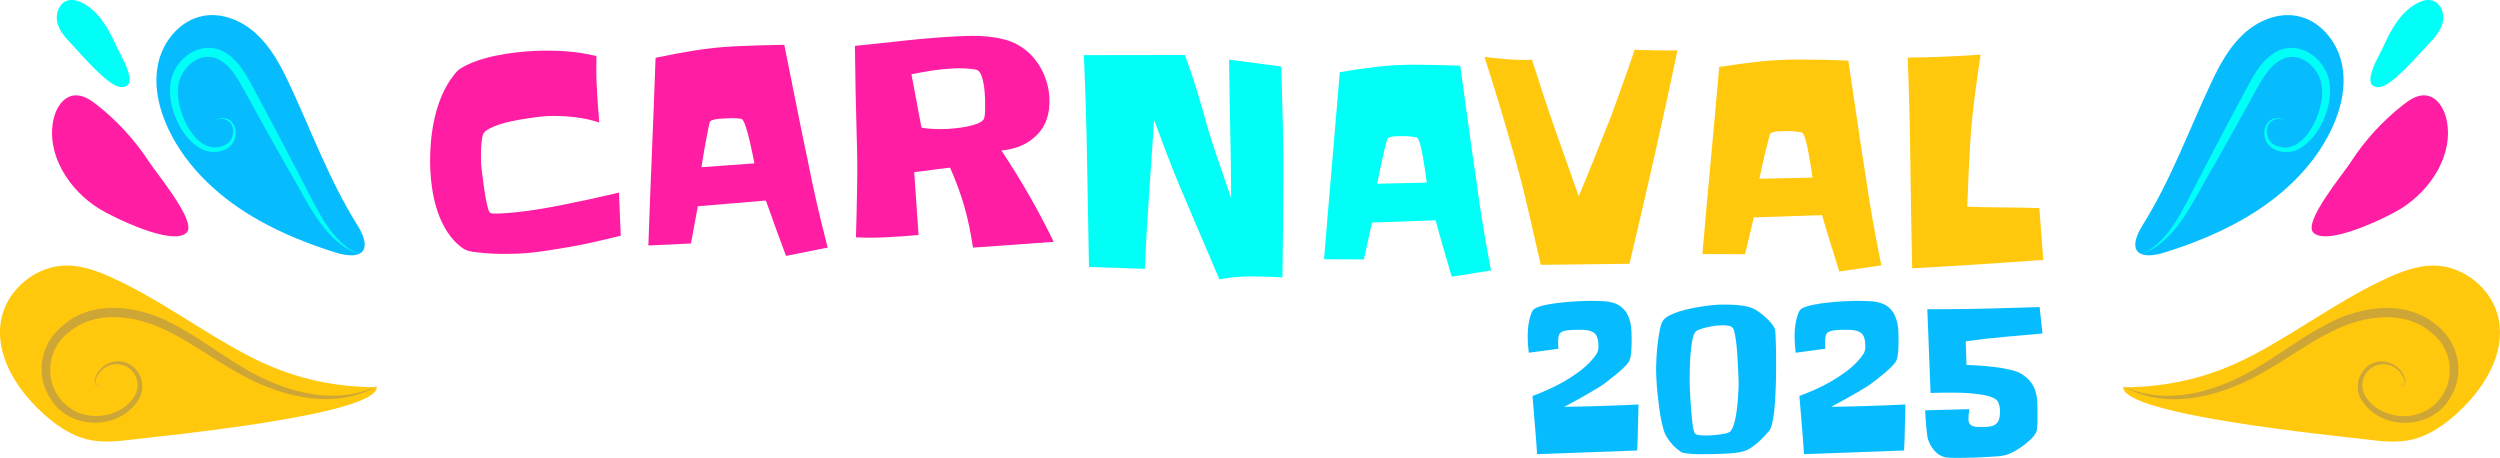
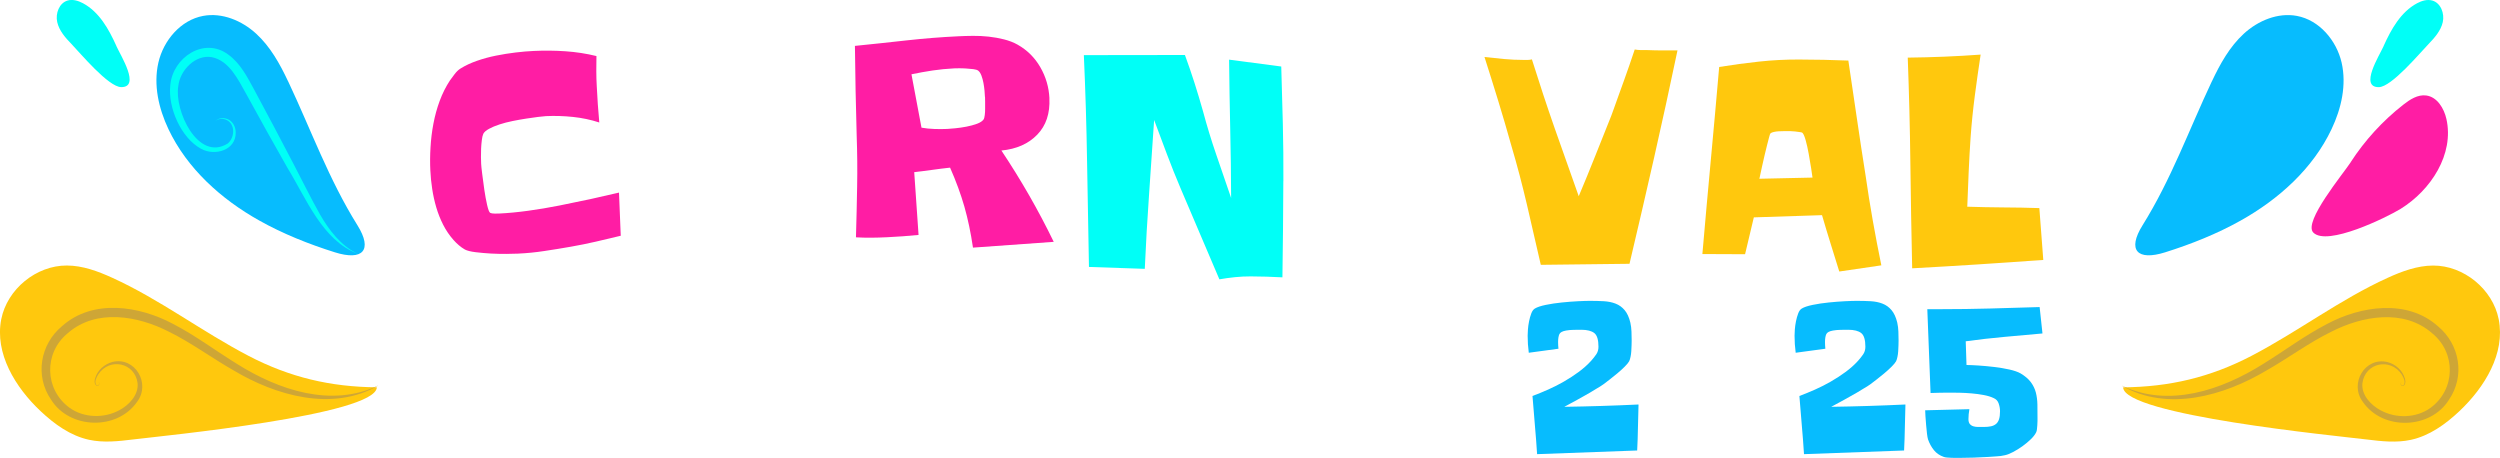
<svg xmlns="http://www.w3.org/2000/svg" id="Capa_2" viewBox="0 0 553.56 101.39">
  <defs>
    <style>.cls-1{fill:#ff1da4;}.cls-2{fill:#00fff7;}.cls-3{fill:#07bcfe;}.cls-4{fill:#cea636;}.cls-5{fill:#ffc80d;}</style>
  </defs>
  <g id="Capa_1-2">
    <path class="cls-3" d="M362.81,89.59c-.06,1.69-.1,3.39-.13,5.08s-.08,3.39-.17,5.08l-22.16.81c-.14-2.15-.3-4.29-.49-6.42-.18-2.13-.36-4.29-.53-6.46,1.13-.42,2.29-.9,3.47-1.42s2.34-1.11,3.47-1.76,2.22-1.36,3.26-2.12,1.98-1.6,2.8-2.5c.42-.48.8-.95,1.12-1.42s.49-1.02.49-1.67c0-1.53-.3-2.54-.91-3.03s-1.58-.74-2.9-.74c-.57,0-1.14,0-1.72.02-.58.01-1.12.06-1.63.15-.82.14-1.32.41-1.5.81s-.28.97-.28,1.74c0,.23,0,.47.02.72.01.25.04.51.06.76l-6.57.89c-.17-1.27-.25-2.53-.25-3.77,0-.31.02-.76.06-1.36.04-.59.13-1.2.25-1.82s.29-1.2.49-1.74c.2-.54.47-.9.8-1.1.51-.31,1.31-.58,2.42-.81,1.1-.23,2.28-.4,3.54-.53s2.46-.22,3.62-.28,2.05-.08,2.67-.08c1.07,0,2.08.03,3.03.08.95.06,1.81.23,2.58.53.78.3,1.45.78,2.01,1.44s.99,1.59,1.27,2.77c.14.65.23,1.31.25,1.99.03.68.04,1.34.04,1.99,0,.25,0,.59-.02,1.02-.01.42-.04.86-.06,1.31-.03.45-.08.88-.17,1.27-.08.4-.18.72-.3.97-.17.31-.5.71-1,1.21s-1.04.99-1.63,1.48c-.59.5-1.17.96-1.74,1.4-.57.44-1,.77-1.31,1-.48.34-.98.66-1.5.95-.52.3-1.02.6-1.5.91-.93.54-1.87,1.07-2.82,1.59s-1.9,1.04-2.86,1.55c5.45-.08,10.92-.25,16.4-.51l.03.02Z" />
-     <path class="cls-3" d="M393.27,79.73v2.05c0,.86-.01,1.82-.04,2.88s-.07,2.15-.13,3.26c-.06,1.12-.14,2.18-.25,3.18s-.26,1.89-.45,2.65c-.18.76-.4,1.31-.66,1.65-.34.4-.73.83-1.17,1.29-.44.47-.91.92-1.42,1.36s-1.02.83-1.55,1.17c-.52.34-1.04.58-1.55.72-.45.14-1.08.25-1.88.34-.81.08-1.64.15-2.5.19-.86.04-1.7.07-2.52.08-.82,0-1.48.02-1.99.02h-1.08c-.47,0-.95-.02-1.46-.06-.51-.04-.99-.09-1.44-.15s-.78-.16-.97-.3c-.62-.4-1.19-.87-1.72-1.42-.52-.55-.98-1.15-1.38-1.8-.37-.59-.65-1.27-.85-2.03s-.37-1.5-.51-2.2c-.14-.79-.28-1.66-.4-2.61s-.24-1.91-.34-2.9-.18-1.96-.23-2.92c-.06-.96-.08-1.86-.08-2.71,0-.48.03-1.24.08-2.27.06-1.03.15-2.1.28-3.2s.29-2.14.49-3.11.45-1.65.76-2.01c.31-.4.79-.76,1.44-1.08.65-.33,1.38-.61,2.2-.87.82-.25,1.69-.47,2.61-.66.92-.18,1.81-.34,2.69-.47.88-.13,1.68-.22,2.42-.28.73-.06,1.33-.08,1.78-.08.48,0,1.02,0,1.61.02.59.01,1.19.05,1.8.11s1.19.14,1.76.25c.56.11,1.07.27,1.53.47.37.17.8.43,1.31.78s1,.74,1.46,1.17.89.86,1.27,1.31c.38.45.64.85.78,1.19.08.17.14.59.17,1.25s.06,1.38.08,2.14.04,1.49.04,2.18v1.42h.01ZM384.97,84.73c0-.31-.01-.8-.04-1.46-.03-.66-.06-1.41-.11-2.25-.04-.83-.09-1.69-.15-2.58s-.13-1.73-.23-2.52c-.1-.79-.21-1.48-.32-2.05-.11-.58-.24-.97-.38-1.17-.23-.31-.57-.5-1.02-.57-.45-.07-.86-.11-1.23-.11-.31,0-.76.03-1.33.08-.58.06-1.18.15-1.8.28s-1.2.28-1.74.45c-.54.17-.92.37-1.14.59-.34.34-.6,1.01-.78,2.01s-.32,2.1-.4,3.28c-.08,1.19-.13,2.33-.15,3.43-.01,1.1-.02,1.92-.02,2.46,0,.31.01.78.04,1.42.03.63.06,1.36.11,2.16.04.81.1,1.64.17,2.5s.15,1.67.23,2.42c.08.75.18,1.38.28,1.91.1.52.22.86.36,1,.11.11.28.2.49.25.21.06.45.1.7.13s.49.04.72.04h.55c.31,0,.7,0,1.17-.04s.95-.07,1.44-.13.96-.13,1.4-.21.8-.2,1.08-.34.54-.47.76-.97c.23-.51.42-1.12.57-1.82.15-.71.28-1.46.38-2.27s.18-1.59.23-2.35c.06-.76.1-1.46.13-2.1s.04-1.12.04-1.46h-.01Z" />
    <path class="cls-3" d="M421.91,89.59c-.06,1.69-.1,3.39-.13,5.08s-.08,3.39-.17,5.08l-22.16.81c-.14-2.15-.3-4.29-.49-6.42-.18-2.13-.36-4.29-.53-6.46,1.13-.42,2.29-.9,3.47-1.42s2.34-1.11,3.47-1.76,2.22-1.36,3.26-2.12,1.98-1.6,2.8-2.5c.42-.48.8-.95,1.12-1.42s.49-1.02.49-1.67c0-1.53-.3-2.54-.91-3.03s-1.58-.74-2.9-.74c-.57,0-1.14,0-1.72.02-.58.01-1.12.06-1.63.15-.82.14-1.32.41-1.5.81s-.28.97-.28,1.74c0,.23,0,.47.02.72.01.25.04.51.06.76l-6.57.89c-.17-1.27-.25-2.53-.25-3.77,0-.31.02-.76.06-1.36.04-.59.13-1.2.25-1.82s.29-1.2.49-1.74c.2-.54.47-.9.8-1.1.51-.31,1.31-.58,2.42-.81,1.1-.23,2.28-.4,3.54-.53s2.46-.22,3.62-.28,2.05-.08,2.67-.08c1.07,0,2.08.03,3.03.08.95.06,1.81.23,2.58.53.78.3,1.45.78,2.01,1.44s.99,1.59,1.27,2.77c.14.65.23,1.31.25,1.99.03.68.04,1.34.04,1.99,0,.25,0,.59-.02,1.02-.01.42-.04.86-.06,1.31-.03.45-.08.88-.17,1.27-.08.4-.18.72-.3.97-.17.31-.5.71-1,1.21s-1.04.99-1.63,1.48c-.59.5-1.17.96-1.74,1.4-.57.44-1,.77-1.31,1-.48.34-.98.66-1.5.95-.52.3-1.02.6-1.5.91-.93.54-1.87,1.07-2.82,1.59s-1.9,1.04-2.86,1.55c5.45-.08,10.92-.25,16.4-.51l.03.02Z" />
    <path class="cls-3" d="M452.21,73.84c-2.82.25-5.64.51-8.45.76s-5.64.58-8.5.97l.17,5.25c.62,0,1.49.04,2.61.11s2.27.18,3.47.32,2.34.33,3.41.57,1.91.53,2.5.87c.99.59,1.74,1.24,2.27,1.95.52.71.89,1.47,1.1,2.29s.32,1.7.34,2.63c.01.93.02,1.92.02,2.97v.7c0,.3-.01.6-.04.91s-.06.61-.08.89c-.03.28-.08.51-.17.68-.23.48-.62,1-1.19,1.55s-1.19,1.07-1.86,1.55-1.36.9-2.05,1.27c-.69.37-1.31.61-1.84.72-.59.14-1.21.23-1.84.25-.63.03-1.26.07-1.88.13-1.07.06-2.14.11-3.2.15s-2.13.06-3.2.06h-.76c-.31,0-.63,0-.97-.02-.34,0-.66-.04-.95-.06-.3-.03-.53-.07-.7-.13-.9-.31-1.64-.81-2.2-1.5s-1-1.49-1.31-2.39c-.08-.25-.16-.68-.23-1.27-.07-.59-.13-1.23-.19-1.91-.06-.68-.11-1.33-.15-1.95s-.06-1.06-.06-1.31l9.79-.25c-.14.79-.21,1.52-.21,2.2,0,.48.1.84.3,1.08.2.24.46.41.78.51.32.1.68.15,1.08.15h1.19c.65,0,1.2-.05,1.65-.15s.83-.28,1.12-.53c.3-.25.52-.61.66-1.06s.21-1.03.21-1.74c0-.56-.1-1.14-.3-1.72-.2-.58-.58-.98-1.14-1.21-.59-.28-1.31-.5-2.16-.66s-1.73-.28-2.65-.36-1.82-.13-2.71-.15c-.89-.01-1.65-.02-2.27-.02-.68,0-1.36,0-2.05.02-.69.01-1.39.04-2.1.06l-.72-18.56h2.97c3.7,0,7.36-.05,10.97-.15,3.62-.1,7.26-.2,10.93-.32l.63,5.85h-.04Z" />
    <path class="cls-1" d="M137.06,42.63l.39,9.57c-1.86.46-3.71.89-5.53,1.31-1.82.42-3.67.79-5.54,1.12-1.95.34-3.9.66-5.85.95-1.95.3-3.91.49-5.87.58-.57.03-1.41.05-2.52.06-1.11.01-2.25-.02-3.45-.08-1.19-.07-2.32-.17-3.39-.3-1.07-.13-1.86-.33-2.36-.59-.46-.26-.91-.58-1.34-.95-.43-.37-.81-.75-1.16-1.14-.91-1.02-1.68-2.15-2.31-3.39s-1.14-2.53-1.53-3.86-.69-2.69-.9-4.08c-.21-1.38-.35-2.75-.41-4.1-.08-1.63-.07-3.34.04-5.1.1-1.77.31-3.52.64-5.25.33-1.74.79-3.42,1.39-5.04.6-1.63,1.36-3.14,2.27-4.53.27-.38.62-.85,1.04-1.4.42-.55.85-.96,1.29-1.23,1.07-.67,2.29-1.24,3.64-1.71,1.35-.47,2.76-.86,4.22-1.15s2.91-.53,4.36-.7c1.45-.17,2.78-.29,4.01-.34,2.33-.11,4.67-.09,7.01.07s4.63.51,6.87,1.06c-.03,1.11-.04,2.22-.03,3.35,0,1.13.04,2.24.1,3.34.13,2.66.31,5.33.56,8.02-1.87-.61-3.82-1.02-5.83-1.23-2.02-.21-4.01-.27-5.97-.18-.41.02-1,.08-1.77.18s-1.65.22-2.62.37c-.98.15-1.98.33-3.02.54-1.03.21-2,.46-2.88.75-.89.29-1.66.61-2.32.97s-1.08.73-1.27,1.1c-.15.33-.26.8-.33,1.4s-.13,1.23-.16,1.88c-.03.66-.04,1.29-.03,1.91,0,.61.02,1.11.04,1.47.02.37.09,1.1.23,2.2.13,1.1.29,2.27.47,3.51.18,1.24.39,2.37.62,3.38.23,1.01.45,1.6.67,1.75.21.11.55.17,1.02.17s.79,0,.95-.01c2-.09,4.14-.3,6.42-.61s4.59-.7,6.92-1.16c2.33-.46,4.64-.94,6.91-1.43,2.27-.5,4.38-.98,6.32-1.44h0Z" />
-     <path class="cls-1" d="M183.29,54.81l-9.25,1.85c-.75-2.05-1.5-4.1-2.26-6.13-.75-2.03-1.48-4.08-2.2-6.13l-15.06,1.27-1.52,8.24-9.44.45c.24-6.97.51-13.91.8-20.81.29-6.89.55-13.81.8-20.75,2.92-.63,5.83-1.18,8.74-1.64s5.85-.77,8.84-.91c3.64-.17,7.28-.28,10.92-.33.85,4.22,1.7,8.43,2.53,12.63.83,4.2,1.7,8.41,2.59,12.63.65,3.33,1.35,6.62,2.09,9.86.75,3.24,1.55,6.5,2.4,9.78h.02ZM167.04,36.17c-.06-.37-.19-1.04-.4-2.04-.21-.99-.45-2.05-.7-3.16-.26-1.11-.54-2.13-.85-3.03-.31-.91-.59-1.44-.84-1.59-.08-.04-.28-.07-.59-.09-.31-.03-.64-.05-.99-.08-.35-.02-.69-.03-1.01-.01-.33.02-.55.03-.67.03-.21,0-.48.02-.83.04-.35.02-.72.04-1.1.08-.39.04-.75.11-1.1.2-.34.1-.57.21-.69.34-.08.04-.17.32-.27.81-.1.5-.22,1.11-.37,1.83s-.3,1.5-.44,2.33c-.15.83-.28,1.61-.41,2.35s-.23,1.38-.31,1.92-.13.85-.17.93l11.76-.86h-.02Z" />
    <path class="cls-1" d="M232.36,21.77c.16,3.35-.74,6.04-2.69,8.05-1.95,2.02-4.6,3.19-7.94,3.51,4.37,6.55,8.23,13.29,11.59,20.22l-17.88,1.28c-.48-3.29-1.12-6.32-1.9-9.07-.79-2.75-1.84-5.63-3.17-8.64-1.34.15-2.68.31-4,.5s-2.64.35-3.94.5l.96,13.9c-2.32.23-4.65.4-6.98.51-1.19.06-2.34.09-3.47.1s-2.26-.02-3.41-.08c.11-3.77.2-7.54.26-11.29.07-3.75.03-7.49-.1-11.21-.19-6.63-.32-13.26-.39-19.89,3.83-.39,7.65-.79,11.46-1.22,3.81-.42,7.64-.73,11.48-.91.98-.05,2.04-.08,3.19-.09s2.31.04,3.48.17c1.17.13,2.31.33,3.41.61s2.09.66,2.97,1.15c2.15,1.21,3.83,2.88,5.06,5.01s1.9,4.43,2.02,6.88h0ZM218.09,21.46c-.02-.33-.05-.77-.09-1.35-.05-.57-.13-1.15-.24-1.74s-.26-1.13-.45-1.64c-.19-.5-.43-.87-.73-1.1-.21-.15-.57-.26-1.06-.32s-1.02-.11-1.57-.14c-.55-.04-1.09-.05-1.6-.05s-.87,0-1.07.02c-1.64.08-3.24.24-4.8.47-1.57.24-3.12.52-4.66.84l2.22,11.82c.91.16,1.86.26,2.84.29.99.04,1.95.03,2.89-.01.41-.02,1.01-.07,1.81-.15.79-.08,1.61-.2,2.44-.36.83-.16,1.6-.37,2.31-.63.7-.26,1.19-.58,1.46-.96.12-.17.2-.49.26-.96s.09-.96.08-1.48v-1.5c0-.49,0-.84-.02-1.04h-.02Z" />
    <path class="cls-2" d="M284.16,40.11c-.01,3.6-.04,7.15-.07,10.65s-.08,7.05-.13,10.65c-2.37-.13-4.71-.2-7.04-.21-1.14,0-2.3.05-3.46.17-1.17.12-2.32.28-3.46.48-1.44-3.4-2.87-6.77-4.31-10.11-1.44-3.34-2.87-6.71-4.31-10.11-1.06-2.5-2.06-5-3-7.5s-1.89-5.02-2.83-7.56c-.37,5.52-.74,11.01-1.12,16.48-.39,5.46-.7,10.95-.95,16.48l-12.36-.42c-.16-7.86-.3-15.67-.42-23.45-.12-7.77-.36-15.59-.71-23.45l22.38-.03c.75,2.05,1.46,4.11,2.12,6.18s1.29,4.17,1.89,6.3c.87,3.24,1.84,6.44,2.94,9.62,1.09,3.18,2.19,6.36,3.28,9.56-.02-5.12-.08-10.21-.2-15.28-.11-5.07-.2-10.19-.25-15.35l11.55,1.52c.13,4.26.25,8.49.35,12.71.1,4.21.14,8.45.12,12.71v-.04Z" />
-     <path class="cls-2" d="M330.15,59.88l-8.71,1.38c-.6-2.09-1.21-4.17-1.81-6.24s-1.19-4.15-1.75-6.24l-14.08.5-1.81,8.16-8.81-.04c.56-6.95,1.14-13.87,1.74-20.74.6-6.87,1.18-13.76,1.74-20.68,2.75-.48,5.49-.88,8.22-1.19,2.73-.32,5.49-.47,8.27-.46,3.4,0,6.79.09,10.19.23.59,4.26,1.18,8.51,1.75,12.74.57,4.24,1.18,8.48,1.81,12.74.44,3.36.94,6.67,1.48,9.95s1.13,6.57,1.76,9.89h0ZM315.92,40.42c-.04-.37-.13-1.05-.28-2.06-.15-1-.32-2.07-.5-3.19-.19-1.12-.4-2.15-.65-3.07s-.48-1.46-.71-1.63c-.08-.04-.26-.08-.54-.12-.29-.04-.59-.08-.92-.13-.33-.04-.64-.06-.94-.07h-1.4c-.32,0-.67,0-1.03.03-.36.02-.71.07-1.03.15-.33.08-.54.18-.66.3-.08.04-.17.31-.29.8-.12.49-.26,1.09-.44,1.81-.17.72-.35,1.48-.52,2.3s-.34,1.59-.5,2.33c-.16.74-.28,1.37-.38,1.9s-.17.84-.2.92l10.99-.26h0Z" />
    <path class="cls-5" d="M371.43,11.19c-1.67,7.97-3.39,15.86-5.16,23.67s-3.59,15.66-5.46,23.55l-19.64.23c-1-4.42-2.02-8.84-3.05-13.24-1.03-4.4-2.18-8.8-3.48-13.18-.93-3.32-1.89-6.6-2.88-9.83-.99-3.24-2.01-6.49-3.06-9.77,1.43.17,2.87.32,4.33.45s2.89.2,4.33.2h.92c.29,0,.59-.04.92-.12,1.62,5.16,3.29,10.23,5.03,15.21,1.74,4.98,3.52,10.01,5.34,15.09,1.24-2.94,2.45-5.89,3.63-8.86,1.18-2.96,2.37-5.93,3.56-8.92.08-.21.27-.71.56-1.53s.63-1.77,1.02-2.85c.39-1.08.81-2.23,1.24-3.43s.83-2.32,1.18-3.34.75-2.21,1.21-3.56c.45.08.89.13,1.32.13h1.32c1.19.05,2.33.07,3.44.08,1.11,0,2.23,0,3.38,0h0Z" />
    <path class="cls-5" d="M416.59,58.75l-9.33,1.37c-.65-2.09-1.29-4.17-1.94-6.24s-1.27-4.15-1.88-6.24l-15.1.49-1.94,8.16-9.45-.04c.6-6.95,1.22-13.87,1.86-20.74s1.26-13.76,1.86-20.68c2.95-.48,5.89-.88,8.81-1.19,2.93-.32,5.88-.47,8.87-.46,3.64,0,7.28.09,10.92.23.64,4.26,1.26,8.51,1.88,12.74.62,4.24,1.26,8.49,1.94,12.74.48,3.36,1.01,6.67,1.59,9.95s1.21,6.57,1.89,9.89l.02.02ZM401.33,39.31c-.04-.37-.14-1.05-.3-2.06-.16-1-.34-2.07-.54-3.19-.2-1.13-.43-2.15-.69-3.07s-.52-1.46-.76-1.63c-.08-.04-.28-.08-.58-.12-.31-.04-.63-.08-.98-.13-.35-.04-.69-.06-1.01-.07h-1.5c-.35,0-.72,0-1.1.03-.39.02-.76.07-1.11.15-.35.08-.58.18-.71.3-.08.04-.19.31-.31.8s-.28,1.09-.47,1.81-.37,1.48-.56,2.3-.37,1.59-.53,2.33c-.17.74-.3,1.37-.41,1.9-.1.53-.18.84-.22.92l11.79-.26h-.01Z" />
    <path class="cls-5" d="M452.44,57.56c-4.87.35-9.71.68-14.52.99s-9.65.59-14.52.86c-.17-7.82-.31-15.58-.4-23.29s-.29-15.5-.58-23.36c2.74-.03,5.44-.1,8.1-.21s5.34-.26,8.04-.46c-.46,3.03-.89,6.06-1.29,9.11-.4,3.05-.71,6.11-.93,9.17-.17,2.58-.32,5.14-.43,7.7s-.21,5.12-.31,7.7c2.7.09,5.37.14,8.01.16,2.64.01,5.29.06,7.95.15l.87,11.48h0Z" />
    <path class="cls-3" d="M489.76,18.03c1.82-3.87,3.94-7.69,7.09-10.58,3.15-2.88,7.52-4.71,11.72-3.93,4.97.92,8.78,5.41,9.92,10.34,1.13,4.93-.05,10.15-2.22,14.72-4.13,8.74-11.67,15.52-20.1,20.24-5.29,2.97-10.98,5.23-16.76,7.05-6.16,1.94-8.45-.46-4.99-6,6.34-10.16,10.24-21.05,15.33-31.84h0Z" />
-     <path class="cls-2" d="M474.36,56.22c3.78-1.82,6.36-5.23,8.39-8.78,1.75-3.08,4.09-7.82,5.77-11.01,2.76-5.33,5.89-11.2,8.75-16.52,1.49-2.76,3.07-5.89,5.78-7.82,5.35-3.99,12.29.69,12.81,6.77.57,4.96-2.38,11.72-6.84,14.12-3.03,1.66-7.74.3-7.64-3.64,0-1.1.54-2.26,1.51-2.81.95-.53,2.24-.48,2.98.29-.81-.69-2.03-.58-2.82-.03-1.65,1.15-1.34,3.85.1,5.01,6.61,4.11,11.87-7.39,10.94-12.71-.37-3.53-3.81-7.06-7.44-6.41-3.83.8-5.78,4.94-7.62,8.18-2.91,5.3-6.13,11.11-9.11,16.33-4.13,6.7-7.69,16.05-15.56,19.03h0Z" />
    <path class="cls-5" d="M498.52,78.8c10.29-5.36,19.62-12.49,30.18-17.29,3.18-1.45,6.55-2.69,10.04-2.71,6.78-.03,13.21,5.23,14.53,11.88,1.51,7.57-3.1,15.08-8.72,20.38-3.06,2.88-6.62,5.44-10.72,6.33-3.18.69-6.49.33-9.72-.07-6.8-.83-53.8-5.39-54-11.55,10.26-.1,19.22-2.19,28.4-6.96h0Z" />
    <path class="cls-1" d="M520.51,35.89c3.14-4.84,7.09-9.15,11.63-12.7,1.47-1.16,3.21-2.29,5.07-2.05,2.43.31,3.96,2.84,4.49,5.23,1.73,7.75-3.4,15.71-10.15,19.88-3.01,1.85-16.31,8.39-19.34,5.23-2.25-2.35,6.64-13.01,8.31-15.58Z" />
    <path class="cls-2" d="M527.78,10.21c1.68-3.73,3.81-7.56,7.42-9.49,1.03-.55,2.24-.92,3.37-.6,1.88.54,2.75,2.87,2.32,4.78-.43,1.9-1.79,3.44-3.15,4.85-1.87,1.92-8.19,9.53-11.02,9.55-4.33.03.12-6.98,1.07-9.08h0Z" />
    <path class="cls-4" d="M469.87,85.41c10.37,4.95,22.05.95,31.19-4.79,4.69-2.88,9.14-6.26,14.18-8.87,7.47-4,17.76-5.62,24.6.51,4.83,4.02,6.02,11.01,2.42,16.25-4.1,6.59-14.66,6.87-19.06.49-3.07-4.04.44-10.07,5.49-8.82,1.75.48,3.27,1.8,3.78,3.55.16.49.25,1.15-.14,1.57-.35.35-.76.12-.76-.34-.02-.18.11-.4.31-.28-.2-.1-.3.11-.27.28.03.38.36.59.64.27.48-.72-.07-1.66-.45-2.31-2.52-3.79-8.11-2.6-8.7,1.92-.28,2.59,1.85,4.85,4.02,6.01,3.41,1.86,7.87,1.75,11.04-.53,5.58-4.08,5.73-12.16.38-16.53-6.29-5.5-15.53-3.85-22.42-.29-4.89,2.4-9.36,5.74-14.24,8.52-9.38,5.6-21.89,9.23-32,3.42h0Z" />
    <path class="cls-3" d="M63.81,18.03c5.09,10.79,8.99,21.68,15.33,31.84,3.46,5.54,1.17,7.94-4.99,6-5.78-1.82-11.47-4.08-16.76-7.05-8.43-4.72-15.96-11.5-20.1-20.24-2.16-4.58-3.35-9.79-2.22-14.72,1.13-4.92,4.94-9.42,9.92-10.34,4.2-.78,8.57,1.05,11.72,3.93,3.15,2.88,5.27,6.71,7.09,10.58h0Z" />
    <path class="cls-2" d="M79.21,56.2h0c-7.88-2.99-11.43-12.33-15.56-19.03-2.98-5.22-6.21-11.03-9.11-16.33-1.83-3.25-3.78-7.39-7.62-8.18-3.63-.65-7.07,2.88-7.44,6.41-.93,5.33,4.33,16.82,10.94,12.71,1.43-1.16,1.75-3.86.1-5.01-.79-.55-2.01-.66-2.82.03.74-.76,2.03-.82,2.98-.29.98.55,1.51,1.7,1.51,2.81.1,3.94-4.61,5.3-7.64,3.64-4.46-2.39-7.41-9.15-6.84-14.12.53-6.08,7.46-10.75,12.81-6.77,2.71,1.93,4.28,5.06,5.78,7.82,2.86,5.32,5.99,11.19,8.75,16.52,1.68,3.2,4.02,7.94,5.77,11.01,2.04,3.55,4.62,6.96,8.39,8.78h0Z" />
    <path class="cls-5" d="M55.04,78.8c9.17,4.77,18.14,6.87,28.4,6.96-.2,6.16-47.2,10.72-54,11.55-3.23.4-6.53.76-9.72.07-4.11-.89-7.66-3.45-10.72-6.33-5.62-5.29-10.22-12.81-8.72-20.38,1.32-6.65,7.75-11.91,14.53-11.88,3.49.01,6.86,1.26,10.04,2.71,10.56,4.8,19.89,11.93,30.18,17.29h0Z" />
-     <path class="cls-1" d="M41.35,51.48c-3.03,3.16-16.33-3.38-19.34-5.23-6.76-4.17-11.88-12.13-10.15-19.88.53-2.39,2.06-4.92,4.49-5.23,1.86-.24,3.6.89,5.07,2.05,4.54,3.56,8.48,7.87,11.63,12.7,1.67,2.57,10.56,13.24,8.31,15.58Z" />
    <path class="cls-2" d="M25.77,10.21c.95,2.1,5.4,9.11,1.07,9.08-2.83-.01-9.15-7.62-11.02-9.55-1.36-1.4-2.72-2.95-3.15-4.85-.43-1.91.44-4.24,2.32-4.78,1.13-.32,2.34.05,3.37.6,3.61,1.92,5.74,5.76,7.42,9.49h0Z" />
    <path class="cls-4" d="M83.68,85.41h0c-10.11,5.81-22.63,2.18-32-3.42-4.88-2.78-9.35-6.12-14.24-8.52-6.89-3.55-16.13-5.2-22.42.29-5.35,4.37-5.2,12.45.38,16.53,3.17,2.27,7.63,2.39,11.04.53,2.17-1.16,4.3-3.42,4.02-6.01-.59-4.51-6.18-5.71-8.7-1.92-.38.65-.93,1.59-.45,2.31.28.32.61.12.64-.27.03-.17-.07-.38-.27-.28.2-.12.33.1.31.28,0,.46-.42.69-.76.34-.39-.42-.31-1.08-.14-1.57.51-1.75,2.03-3.06,3.78-3.55,5.05-1.25,8.56,4.79,5.49,8.82-4.41,6.38-14.96,6.1-19.06-.49-3.6-5.24-2.41-12.23,2.42-16.25,6.84-6.13,17.12-4.51,24.6-.51,5.04,2.61,9.49,5.99,14.18,8.87,9.15,5.74,20.83,9.74,31.19,4.79h0Z" />
  </g>
</svg>